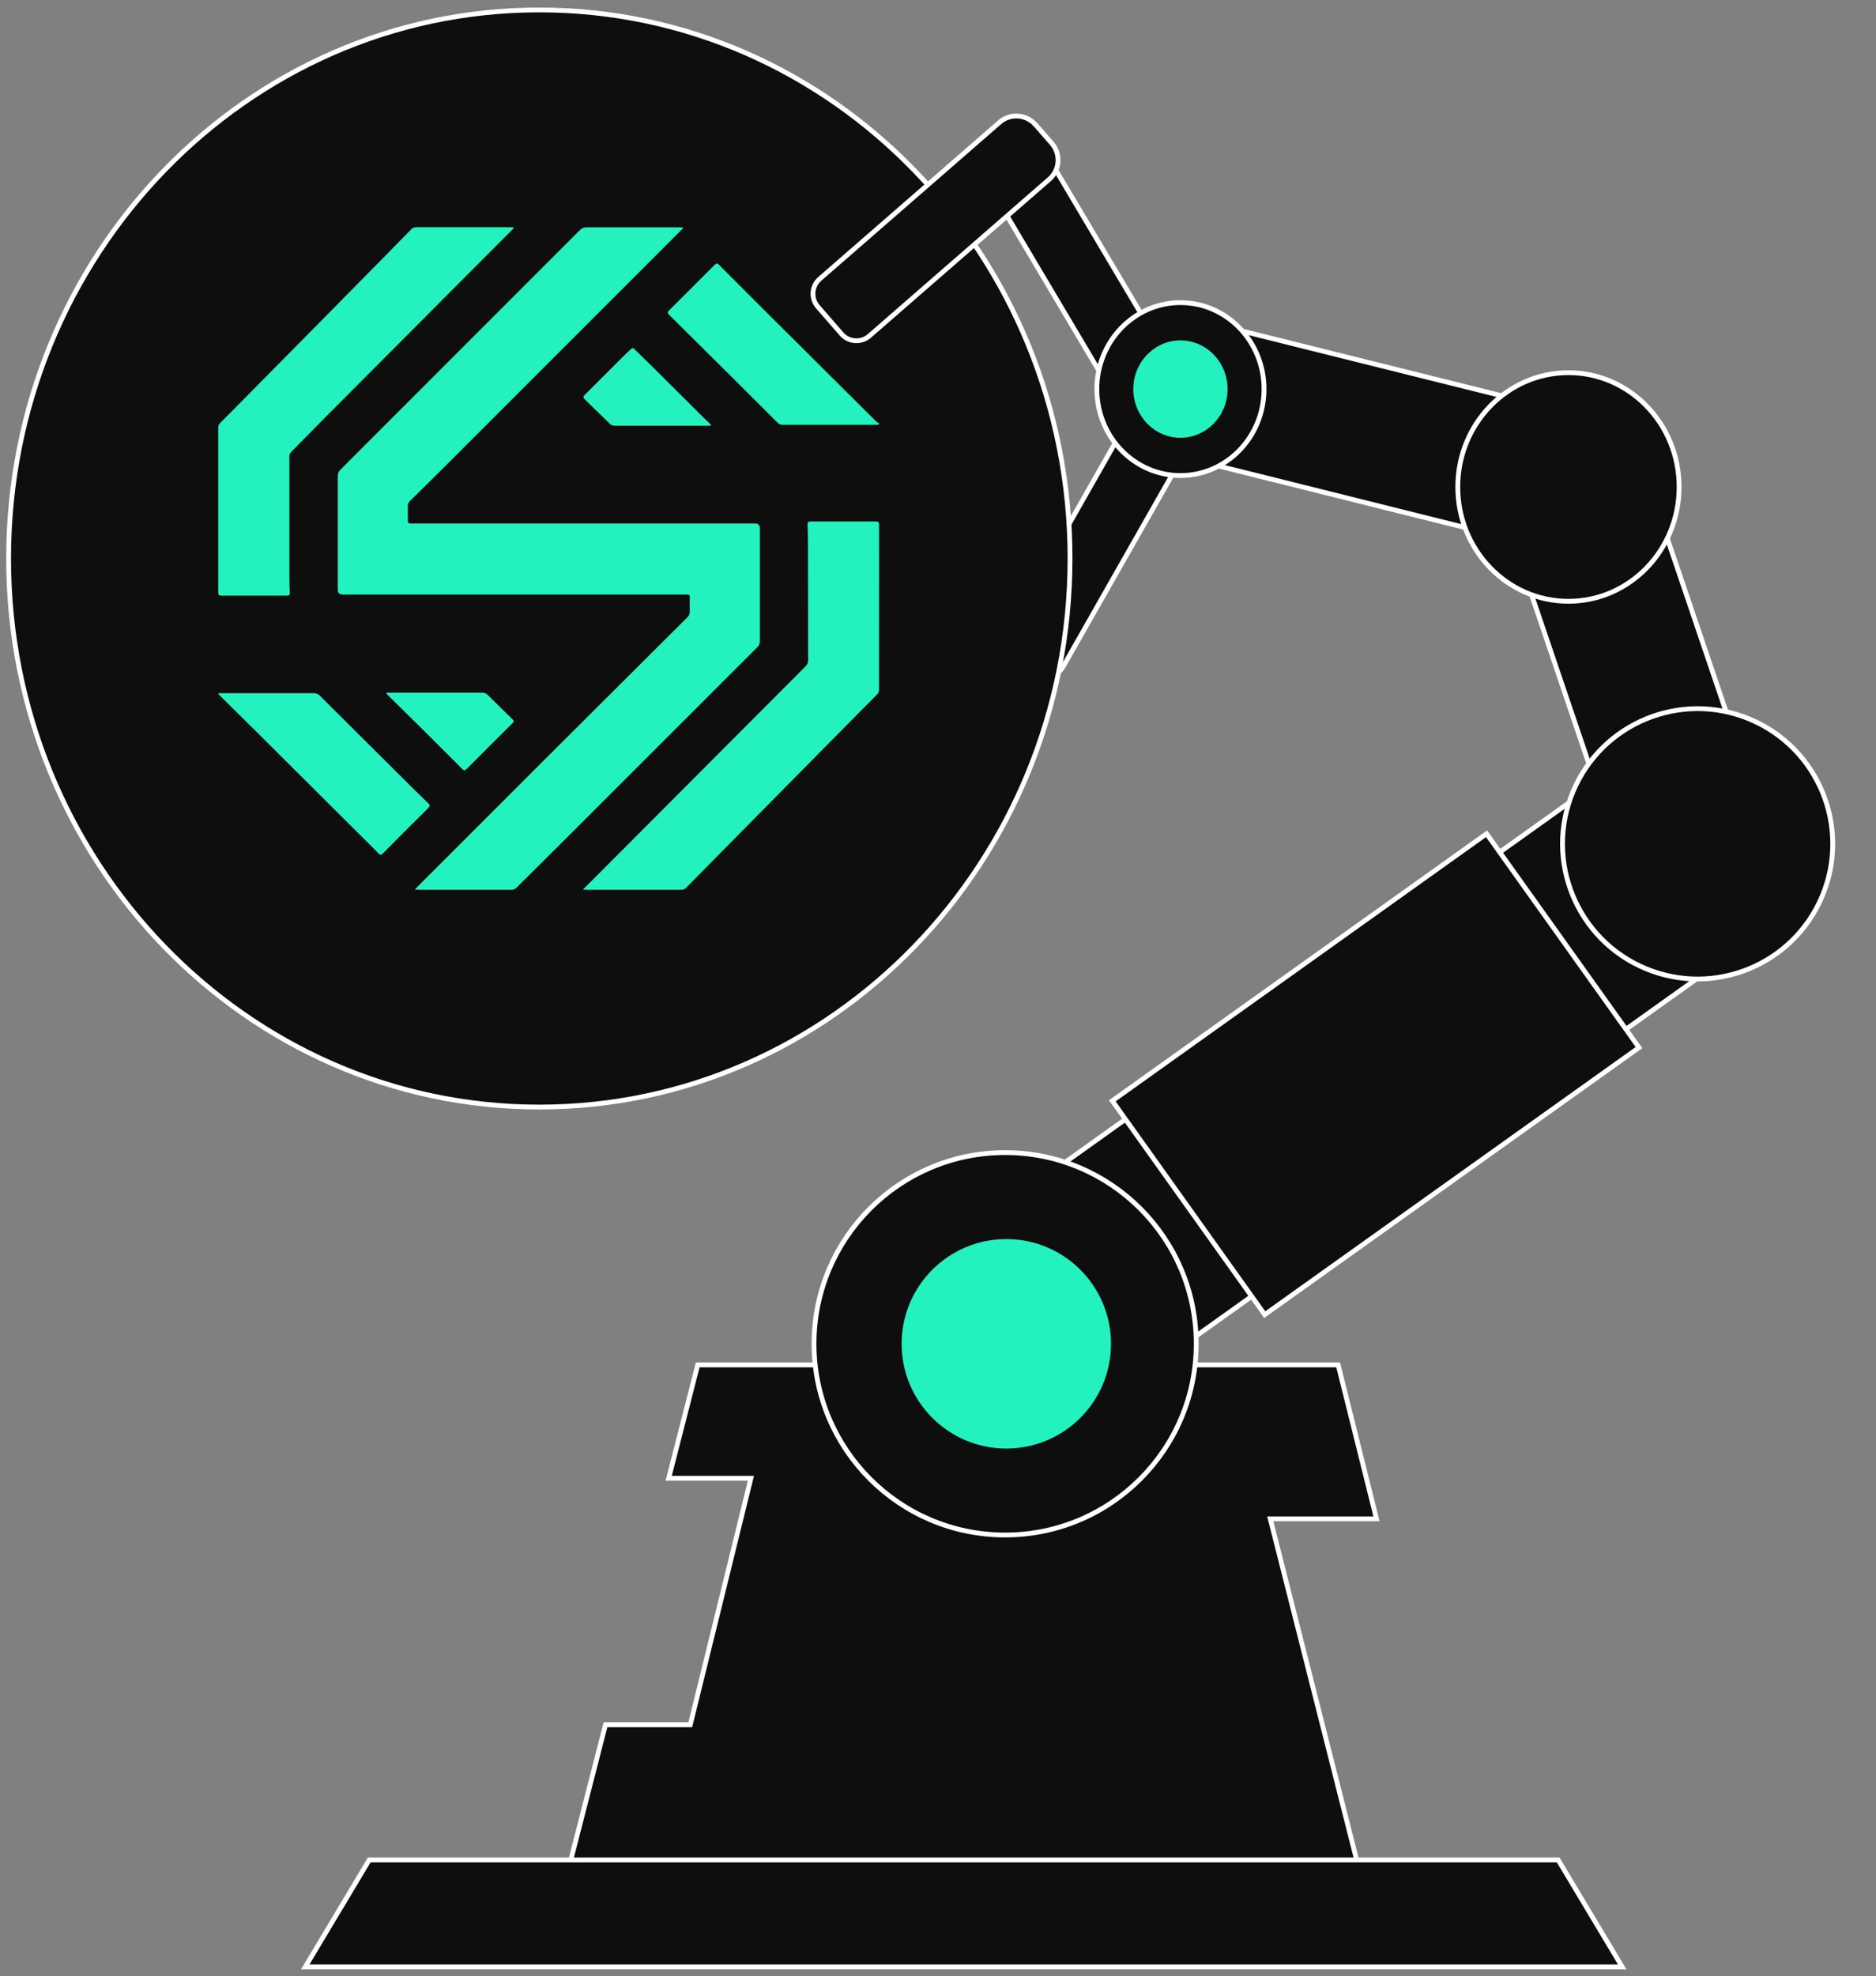
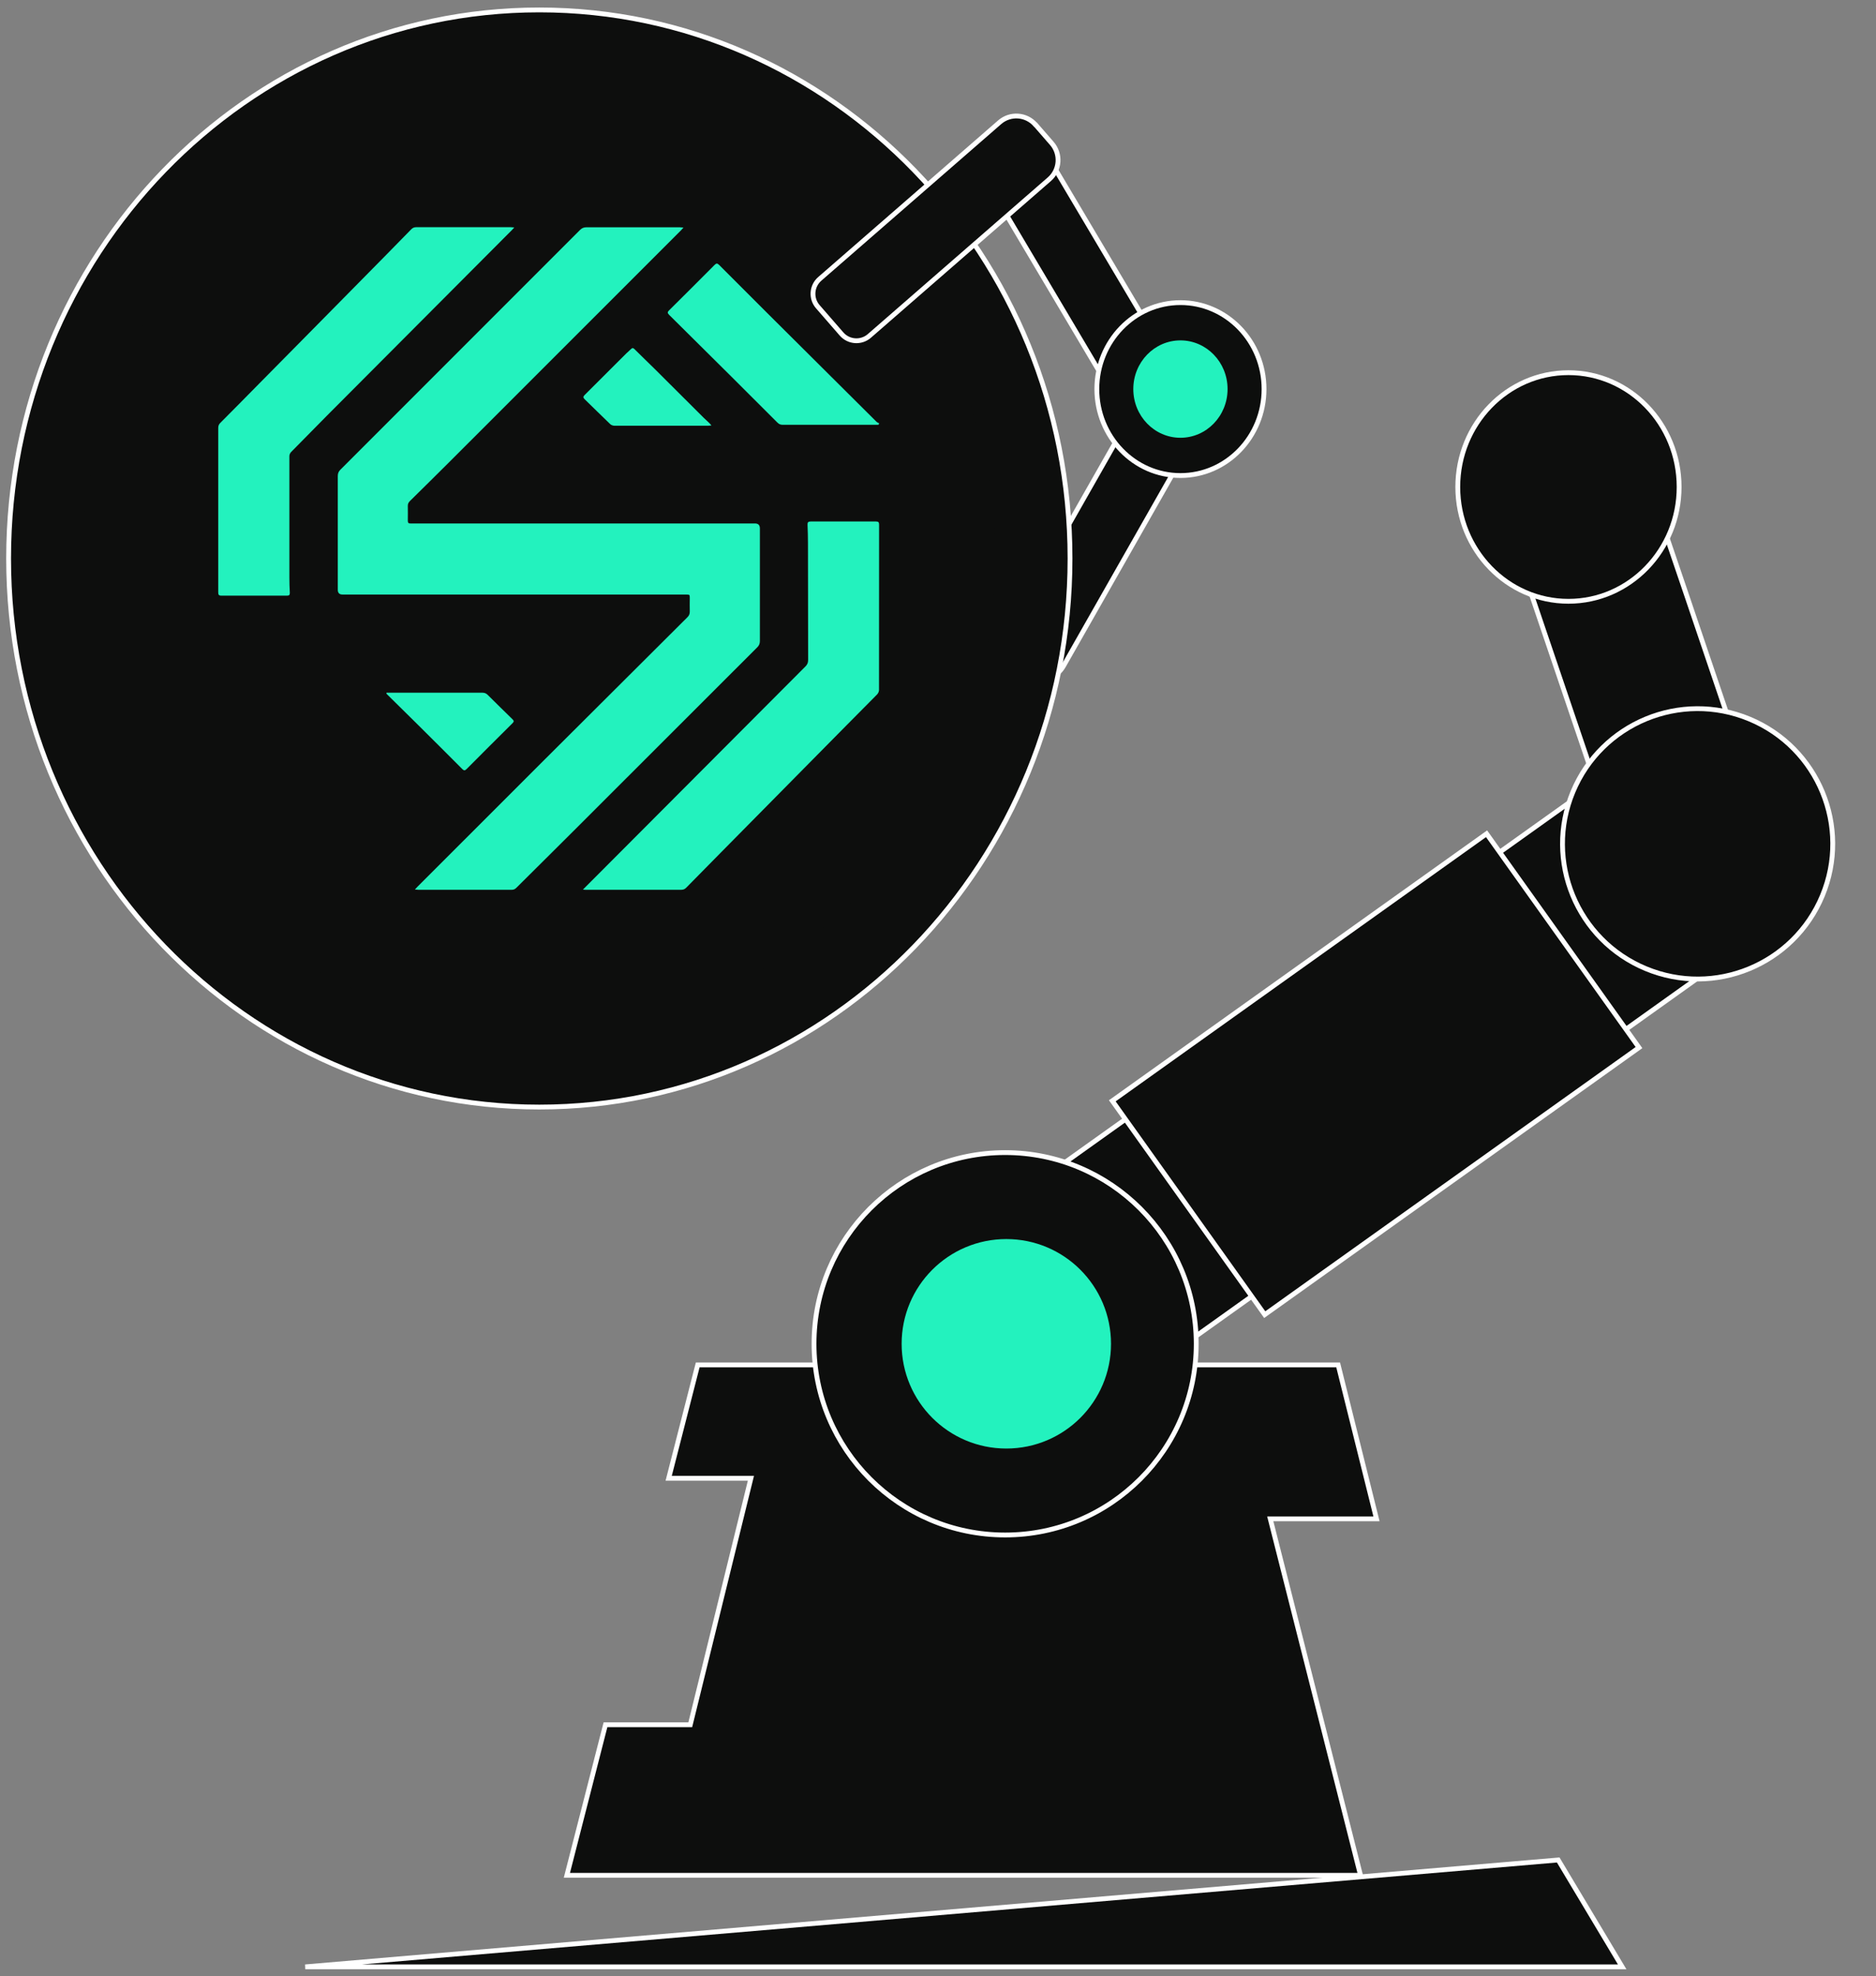
<svg xmlns="http://www.w3.org/2000/svg" width="189" height="199" viewBox="0 0 189 199" fill="none">
  <rect x="0" y="0" width="189" height="199" fill="#808080" stroke="none" />
  <path d="M103.64 68.035L102.368 67.312C101.142 66.614 100.713 65.054 101.411 63.828L114.107 41.506L119.827 44.76L107.131 67.081C106.434 68.308 104.874 68.737 103.647 68.039L103.64 68.035Z" fill="#0D0E0D" stroke="white" stroke-width="0.485" stroke-miterlimit="10" />
  <path d="M99.748 13.84L101.005 13.094C102.219 12.373 103.786 12.773 104.507 13.987L117.613 36.07L111.954 39.429L98.851 17.353C98.131 16.14 98.531 14.572 99.745 13.852L99.748 13.84Z" fill="#0D0E0D" stroke="white" stroke-width="0.485" stroke-miterlimit="10" />
-   <path d="M132.708 35.222L125.567 33.441L122.229 46.793L129.379 48.574L142.601 51.877L149.742 53.658L153.08 40.298L145.931 38.517L132.708 35.222Z" fill="#0D0E0D" stroke="white" stroke-width="0.485" stroke-miterlimit="10" />
  <path d="M171.519 98.147L158.8 80.315L105.69 118.198L118.409 136.029L171.519 98.147Z" fill="#0D0E0D" stroke="white" stroke-width="0.485" stroke-miterlimit="10" />
  <path d="M159.092 109.792L165.122 105.49L149.766 83.957L112.06 110.85L127.416 132.383L133.446 128.081L159.092 109.792Z" fill="#0D0E0D" stroke="white" stroke-width="0.485" stroke-miterlimit="10" />
  <path d="M134.814 137.443H122.864H70.292L67.367 148.859H75.652L69.543 173.678H61.001L57.112 188.837H137.068L127.974 152.945H138.676L134.814 137.443Z" fill="#0D0E0D" stroke="white" stroke-width="0.485" stroke-miterlimit="10" />
-   <path d="M156.984 187.296H37.197L30.754 198.059H163.428L156.984 187.296Z" fill="#0D0E0D" stroke="white" stroke-width="0.485" stroke-miterlimit="10" />
+   <path d="M156.984 187.296L30.754 198.059H163.428L156.984 187.296Z" fill="#0D0E0D" stroke="white" stroke-width="0.485" stroke-miterlimit="10" />
  <path d="M101.263 154.571C111.896 154.571 120.516 145.951 120.516 135.317C120.516 124.684 111.896 116.064 101.263 116.064C90.63 116.064 82.01 124.684 82.01 135.317C82.01 145.951 90.63 154.571 101.263 154.571Z" fill="#0D0E0D" stroke="white" stroke-width="0.485" stroke-miterlimit="10" />
  <path d="M169.923 59.947L167.385 52.488L153.396 57.228L160.958 79.519L174.947 74.77L172.418 67.311L169.923 59.947Z" fill="#0D0E0D" stroke="white" stroke-width="0.485" stroke-miterlimit="10" />
  <path d="M183.597 90.196C186.482 83.255 183.194 75.29 176.253 72.405C169.312 69.52 161.347 72.808 158.462 79.749C155.577 86.69 158.865 94.655 165.806 97.54C172.747 100.425 180.712 97.137 183.597 90.196Z" fill="#0D0E0D" stroke="white" stroke-width="0.485" stroke-miterlimit="10" />
  <path d="M158.016 60.549C164.173 60.549 169.165 55.396 169.165 49.038C169.165 42.681 164.173 37.528 158.016 37.528C151.858 37.528 146.866 42.681 146.866 49.038C146.866 55.396 151.858 60.549 158.016 60.549Z" fill="#0D0E0D" stroke="white" stroke-width="0.485" stroke-miterlimit="10" />
  <path d="M118.925 47.886C123.577 47.886 127.347 43.988 127.347 39.18C127.347 34.371 123.577 30.474 118.925 30.474C114.274 30.474 110.503 34.371 110.503 39.18C110.503 43.988 114.274 47.886 118.925 47.886Z" fill="#0D0E0D" stroke="white" stroke-width="0.485" stroke-miterlimit="10" />
  <path d="M118.925 44.083C121.547 44.083 123.673 41.888 123.673 39.179C123.673 36.471 121.547 34.276 118.925 34.276C116.302 34.276 114.176 36.471 114.176 39.179C114.176 41.888 116.302 44.083 118.925 44.083Z" fill="#23F2BE" />
  <path d="M54.334 111.479C83.863 111.479 107.801 86.747 107.801 56.239C107.801 25.732 83.863 1 54.334 1C24.805 1 0.867 25.732 0.867 56.239C0.867 86.747 24.805 111.479 54.334 111.479Z" fill="#0D0E0D" stroke="white" stroke-width="0.485" stroke-miterlimit="10" />
  <path d="M54.336 103.71C79.717 103.71 100.292 82.456 100.292 56.239C100.292 30.021 79.717 8.768 54.336 8.768C28.954 8.768 8.379 30.021 8.379 56.239C8.379 82.456 28.954 103.71 54.336 103.71Z" fill="#0D0E0D" />
  <path d="M104.33 12.56L105.968 14.442C106.894 15.507 106.782 17.121 105.718 18.047L87.586 33.826C86.755 34.549 85.499 34.456 84.782 33.632L82.393 30.886C81.67 30.056 81.763 28.8 82.588 28.083L100.714 12.309C101.778 11.383 103.392 11.495 104.318 12.56L104.33 12.56Z" fill="#0D0E0D" stroke="white" stroke-width="0.485" stroke-miterlimit="10" />
  <path d="M101.383 145.865C107.208 145.865 111.93 141.143 111.93 135.318C111.93 129.493 107.208 124.771 101.383 124.771C95.558 124.771 90.836 129.493 90.836 135.318C90.836 141.143 95.558 145.865 101.383 145.865Z" fill="#23F2BE" />
  <path d="M41.8 89.576C41.92 89.446 41.98 89.378 42.041 89.309C46.316 85.033 50.592 80.757 54.867 76.49C59.659 71.707 64.46 66.924 69.26 62.149C69.424 61.986 69.492 61.822 69.492 61.59C69.475 61.126 69.492 60.661 69.492 60.197C69.492 59.887 69.475 59.878 69.157 59.87C69.071 59.87 68.985 59.87 68.907 59.87C57.44 59.87 45.981 59.87 34.513 59.87C34.192 59.87 34.031 59.709 34.031 59.388C34.031 55.577 34.031 51.766 34.031 47.946C34.031 47.679 34.1 47.49 34.289 47.301C42.342 39.257 50.385 31.213 58.429 23.161C58.627 22.963 58.816 22.886 59.092 22.886C62.214 22.886 65.329 22.886 68.451 22.886C68.563 22.886 68.675 22.903 68.856 22.912C68.753 23.023 68.701 23.101 68.641 23.161C60.864 30.938 53.087 38.715 45.301 46.492C43.976 47.817 42.634 49.133 41.301 50.45C41.154 50.596 41.077 50.751 41.086 50.957C41.094 51.447 41.094 51.938 41.086 52.428C41.086 52.635 41.154 52.729 41.37 52.712C41.464 52.712 41.559 52.712 41.645 52.712C53.121 52.712 64.589 52.712 76.065 52.712C76.392 52.712 76.555 52.878 76.555 53.211C76.555 56.988 76.555 60.756 76.555 64.532C76.555 64.799 76.487 64.988 76.297 65.178C70.172 71.294 64.047 77.42 57.922 83.536C55.96 85.498 53.99 87.442 52.02 89.403C51.882 89.541 51.745 89.601 51.547 89.601C48.415 89.601 45.292 89.601 42.161 89.601C42.075 89.601 41.98 89.593 41.817 89.576H41.8Z" fill="#23F2BE" />
  <path d="M51.805 22.911C51.693 23.032 51.642 23.101 51.581 23.161C51.306 23.436 51.031 23.711 50.755 23.987C44.811 29.948 38.866 35.91 32.922 41.872C31.717 43.085 30.521 44.298 29.326 45.52C29.222 45.623 29.154 45.795 29.154 45.941C29.154 50.019 29.154 54.088 29.154 58.166C29.154 58.674 29.171 59.181 29.197 59.689C29.205 59.904 29.128 59.99 28.904 59.981C26.702 59.981 24.491 59.981 22.288 59.981C22.022 59.981 21.987 59.861 21.987 59.637C21.987 56.437 21.987 53.228 21.987 50.028C21.987 47.722 21.987 45.408 21.987 43.102C21.987 42.904 22.03 42.75 22.177 42.603C23.51 41.27 24.826 39.928 26.151 38.586C27.605 37.115 29.059 35.644 30.521 34.164C31.863 32.805 33.206 31.445 34.547 30.086C35.993 28.615 37.447 27.153 38.892 25.681C39.744 24.821 40.587 23.961 41.43 23.092C41.576 22.937 41.731 22.877 41.946 22.877C45.112 22.877 48.269 22.877 51.435 22.877C51.53 22.877 51.633 22.886 51.805 22.903V22.911Z" fill="#23F2BE" />
  <path d="M58.73 89.584C58.842 89.464 58.903 89.395 58.971 89.335C60.399 87.906 61.828 86.478 63.256 85.042C69.217 79.063 75.179 73.084 81.15 67.105C81.339 66.915 81.416 66.726 81.416 66.46C81.408 62.528 81.408 58.596 81.399 54.665C81.399 54.054 81.382 53.452 81.356 52.841C81.347 52.609 81.416 52.514 81.666 52.514C83.868 52.514 86.062 52.514 88.264 52.514C88.496 52.514 88.565 52.6 88.565 52.824C88.565 58.381 88.565 63.93 88.557 69.488C88.557 69.634 88.471 69.815 88.368 69.926C87.352 70.959 86.329 71.974 85.314 73.006C83.842 74.486 82.38 75.974 80.909 77.463C79.549 78.839 78.19 80.216 76.831 81.592C75.403 83.037 73.966 84.491 72.538 85.936C71.403 87.089 70.267 88.233 69.14 89.386C68.985 89.55 68.822 89.601 68.607 89.601C65.424 89.601 62.249 89.601 59.066 89.601C58.98 89.601 58.903 89.601 58.739 89.584H58.73Z" fill="#23F2BE" />
-   <path d="M22.03 69.806H22.306C25.42 69.806 28.526 69.806 31.64 69.806C31.881 69.806 32.053 69.883 32.216 70.046C35.029 72.851 37.851 75.656 40.664 78.452C41.49 79.278 42.325 80.095 43.159 80.903C43.34 81.076 43.323 81.179 43.159 81.351C41.619 82.882 40.079 84.413 38.548 85.962C38.385 86.125 38.29 86.108 38.144 85.953C37.817 85.609 37.481 85.282 37.146 84.947C33.395 81.213 29.644 77.48 25.893 73.746C24.663 72.524 23.433 71.311 22.194 70.09C22.125 70.021 22.056 69.952 21.996 69.874C22.005 69.849 22.022 69.832 22.03 69.806Z" fill="#23F2BE" />
  <path d="M88.48 42.776H88.213C85.09 42.776 81.976 42.776 78.853 42.776C78.629 42.776 78.474 42.707 78.32 42.552C76.771 41.003 75.222 39.455 73.674 37.915C71.592 35.842 69.501 33.768 67.411 31.704C67.222 31.514 67.239 31.42 67.411 31.248C68.942 29.733 70.465 28.211 71.988 26.68C72.168 26.49 72.272 26.508 72.452 26.68C74.061 28.297 75.678 29.906 77.296 31.523C80.96 35.171 84.625 38.818 88.299 42.466C88.376 42.543 88.488 42.578 88.583 42.638C88.548 42.681 88.522 42.733 88.488 42.776H88.48Z" fill="#23F2BE" />
  <path d="M71.67 42.845C71.524 42.853 71.429 42.871 71.343 42.871C68.203 42.871 65.054 42.871 61.914 42.871C61.768 42.871 61.587 42.81 61.484 42.716C60.615 41.89 59.772 41.038 58.903 40.204C58.74 40.04 58.731 39.946 58.903 39.773C60.306 38.38 61.699 36.978 63.101 35.584C63.248 35.438 63.42 35.309 63.566 35.154C63.695 35.016 63.79 35.025 63.919 35.154C64.598 35.833 65.295 36.496 65.983 37.175C67.609 38.793 69.235 40.419 70.87 42.045C71.068 42.242 71.274 42.423 71.481 42.621C71.541 42.673 71.584 42.742 71.678 42.853L71.67 42.845Z" fill="#23F2BE" />
  <path d="M38.97 69.754H39.245C42.359 69.754 45.482 69.754 48.596 69.754C48.811 69.754 48.975 69.814 49.13 69.969C49.956 70.795 50.79 71.603 51.624 72.421C51.779 72.567 51.805 72.662 51.633 72.825C50.084 74.356 48.545 75.905 47.005 77.445C46.833 77.617 46.738 77.6 46.575 77.445C45.121 75.982 43.658 74.528 42.196 73.075C41.172 72.059 40.14 71.044 39.107 70.029C39.038 69.969 38.987 69.9 38.918 69.831C38.927 69.805 38.935 69.788 38.944 69.763L38.97 69.754Z" fill="#23F2BE" />
</svg>